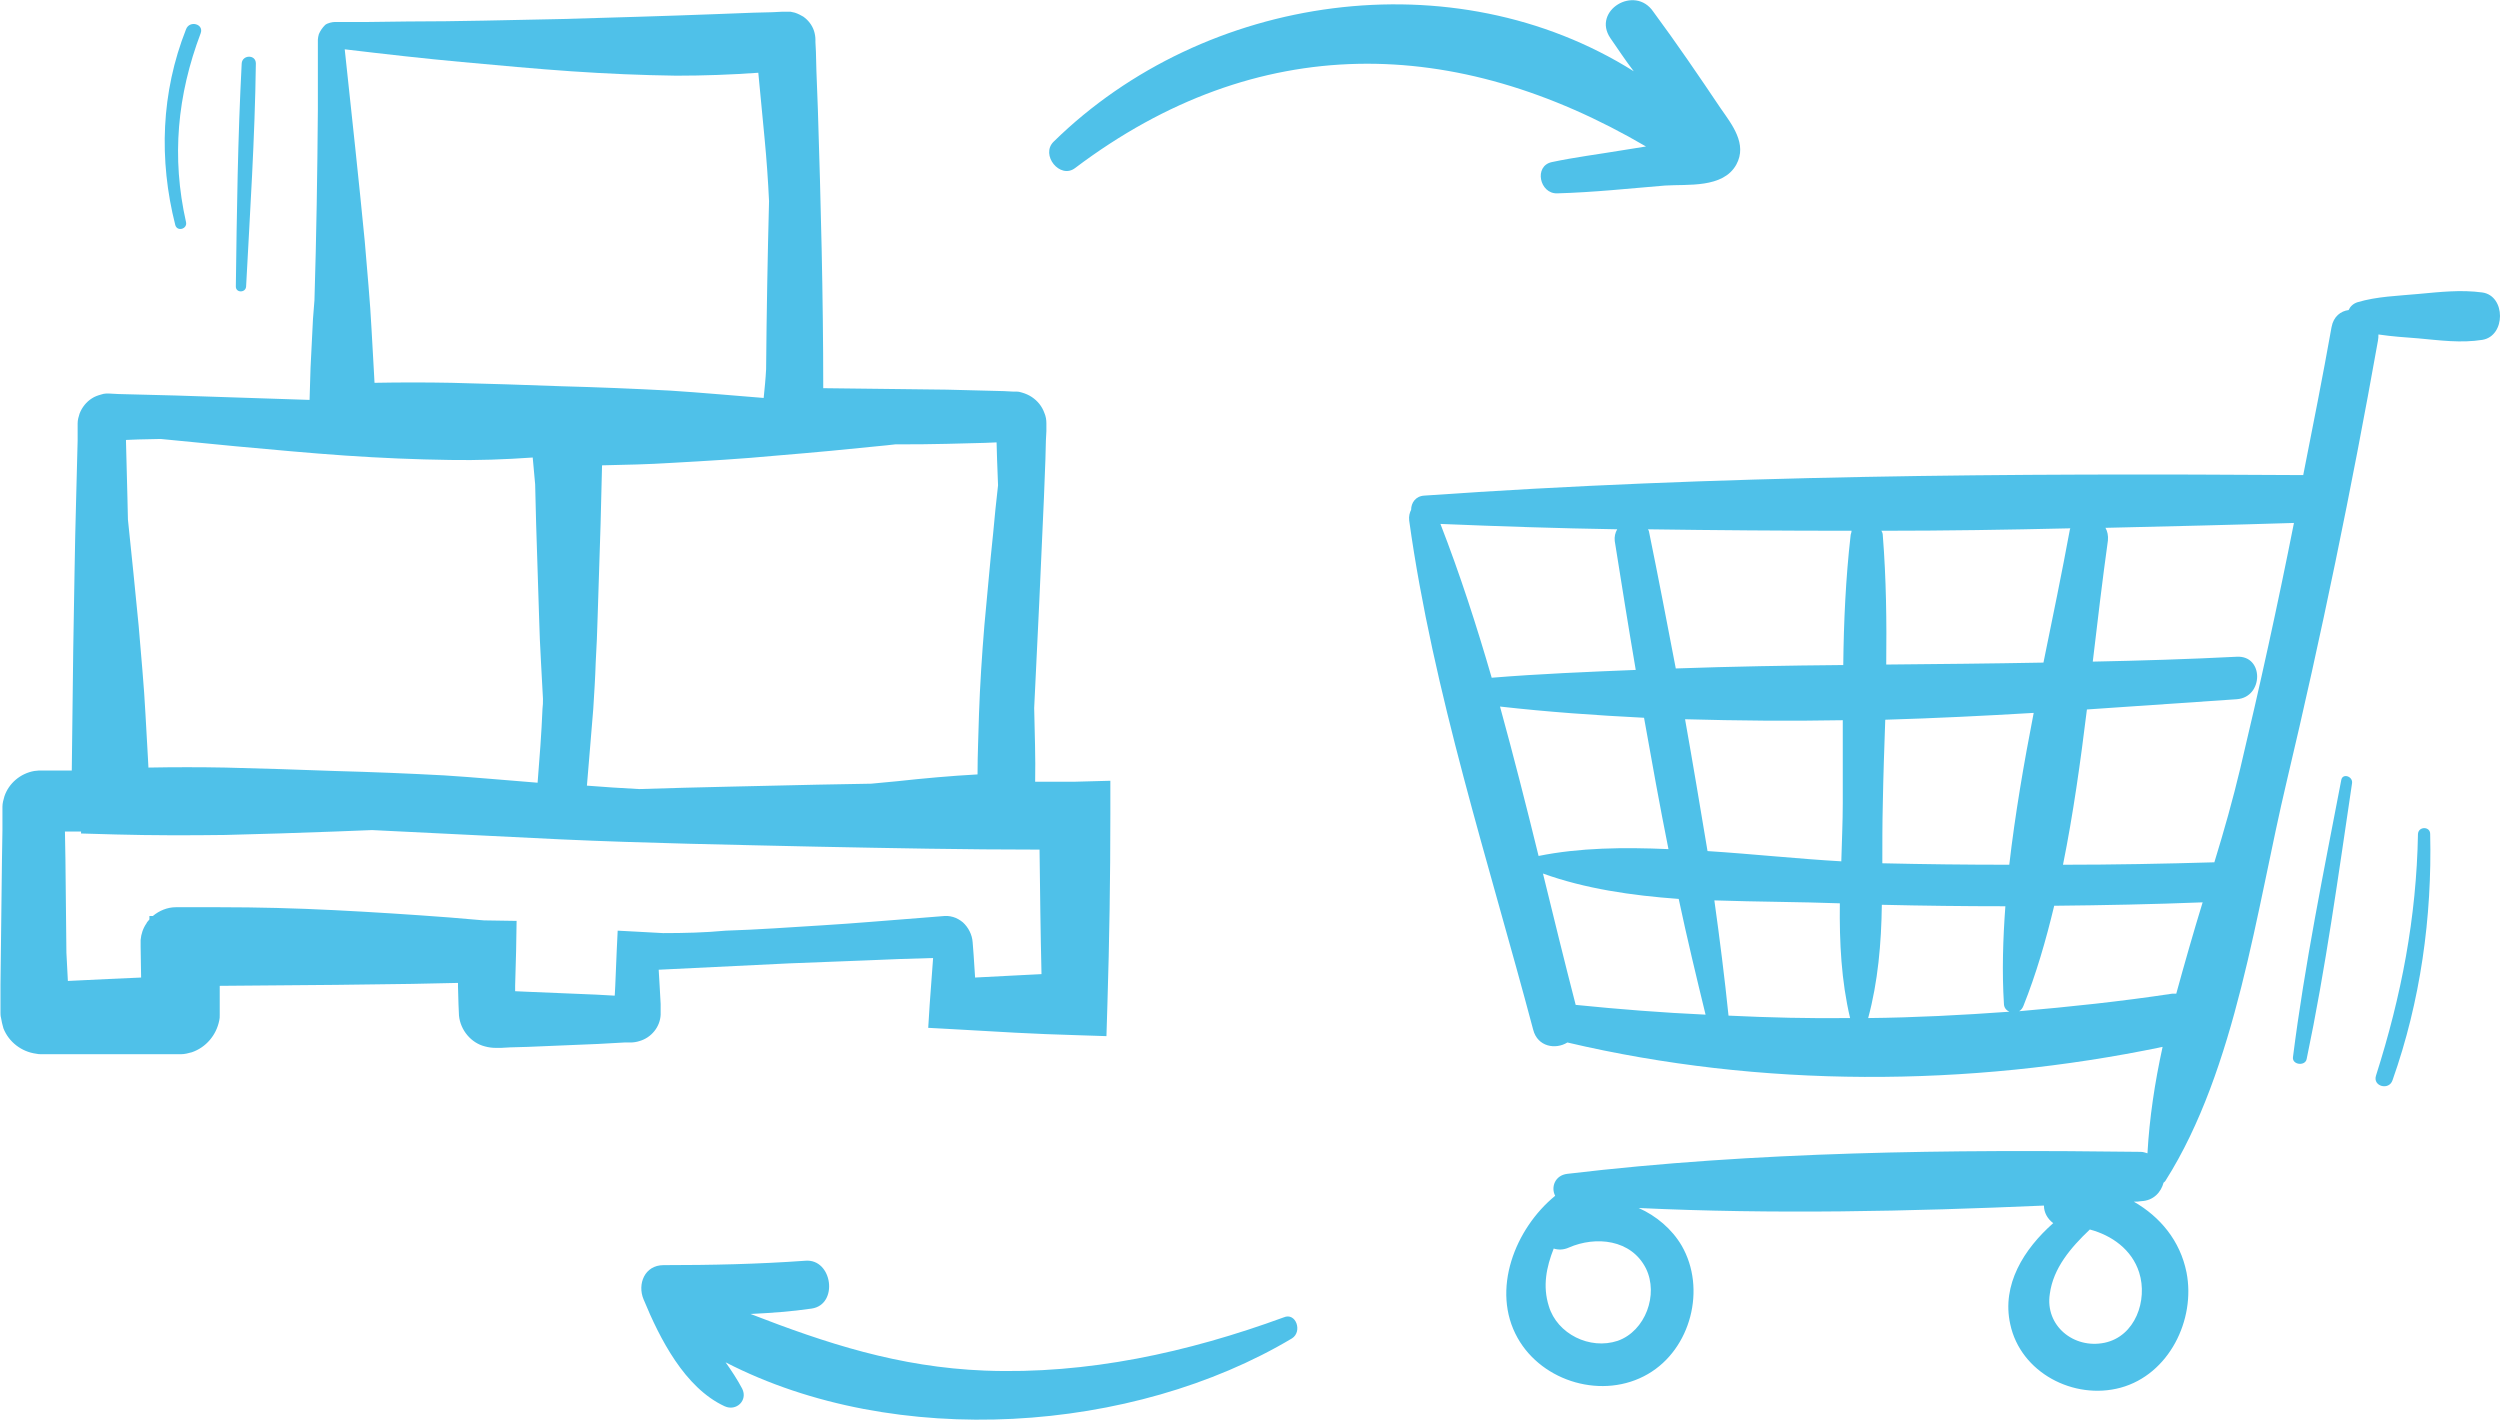
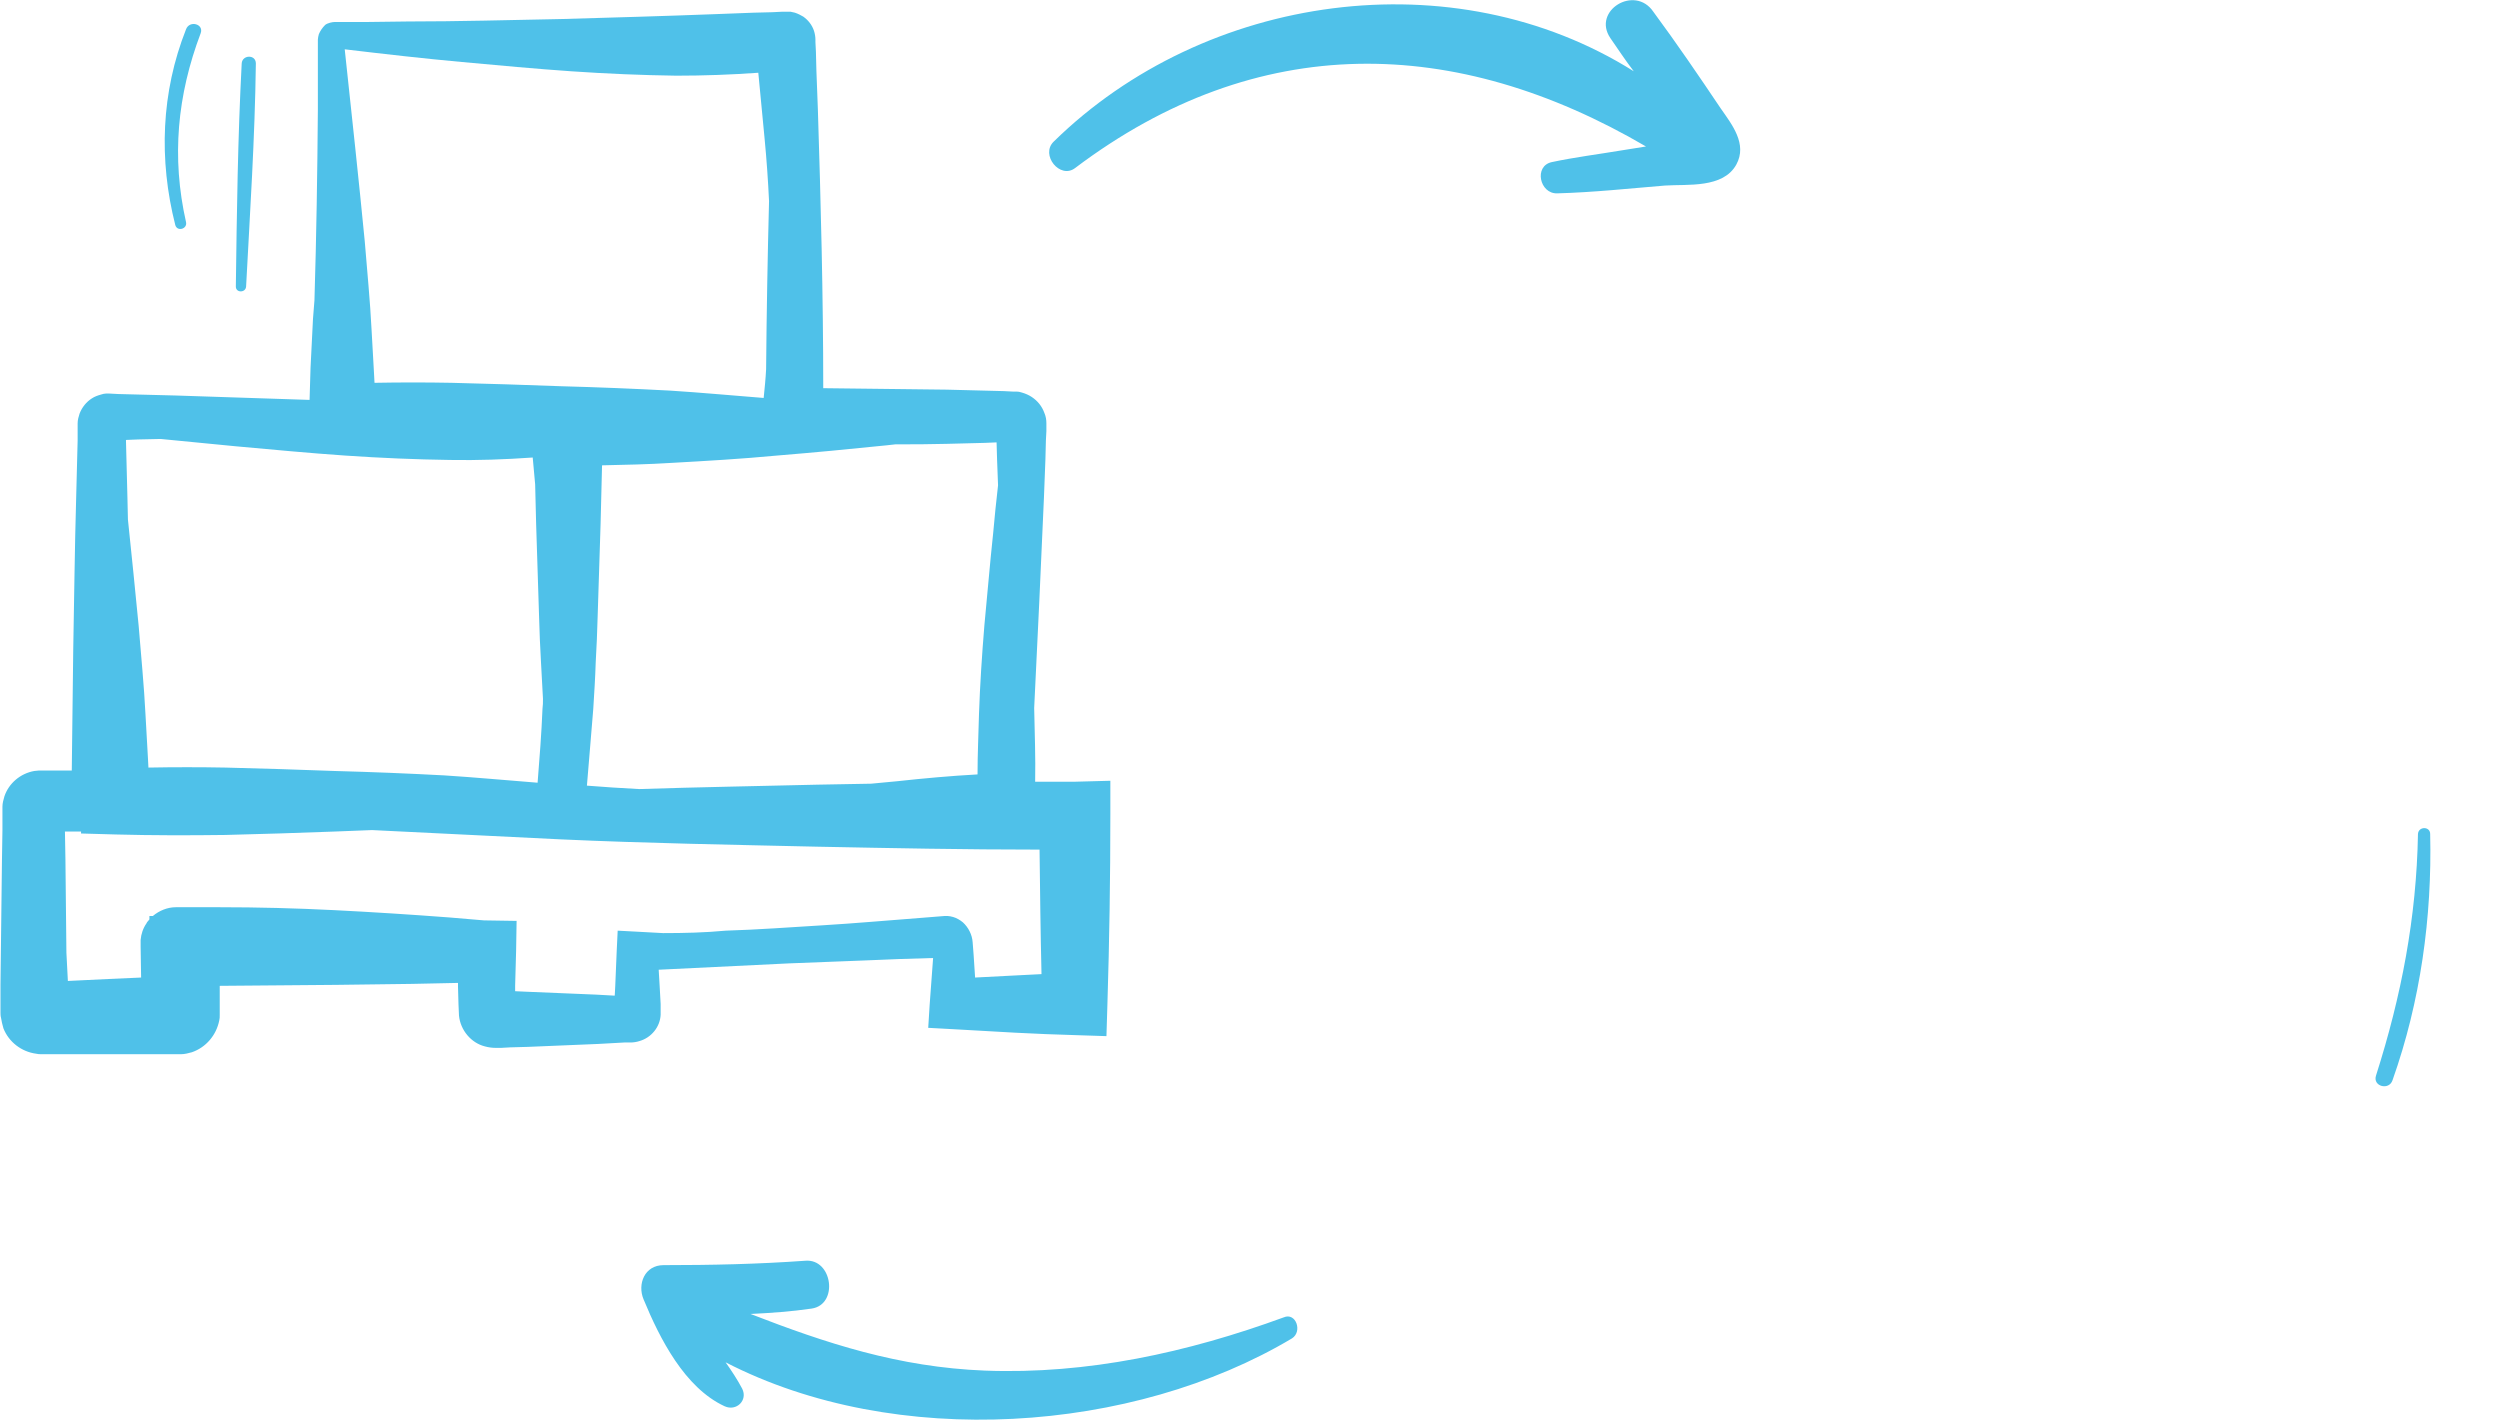
<svg xmlns="http://www.w3.org/2000/svg" version="1.1" id="Vrstva_1" x="0px" y="0px" viewBox="0 0 512 291" style="enable-background:new 0 0 512 291;" xml:space="preserve">
  <style type="text/css">
	.st0{fill:#4FC1E9;}
</style>
  <g>
    <g>
-       <path class="st0" d="M508.4,59.9c-4.4-0.6-8.7-0.1-13.1,0.3c-4.2,0.4-8.5,0.5-12.5,1.7c-0.9,0.3-1.5,0.9-1.8,1.6    c-1.6,0.2-3.1,1.3-3.5,3.5c-1.8,10.1-3.8,20.2-5.8,30.3c-59.8-0.4-120.3,0-180,4.2c-1.8,0.1-2.7,1.5-2.7,2.9    c-0.3,0.6-0.5,1.3-0.4,2.2c4.9,35.2,16.3,70,25.4,104.3c0.9,3.5,4.6,4.1,7,2.6c39.5,9.3,82.1,9.2,121.9,0.9    c-1.6,7.3-2.7,14.6-3.1,21.8c-0.4-0.1-0.8-0.3-1.4-0.3c-39-0.5-78.7-0.1-117.4,4.5c-2.6,0.3-3.4,2.8-2.5,4.5    c-8.2,6.7-13.2,19.3-7.7,29.1c5.1,9.1,17.6,12.7,26.7,7.4c8.8-5.1,12-17.5,6.9-26.3c-2-3.4-5.2-6.1-8.8-7.7    c27.6,1.3,55.4,0.7,83-0.5c0,1.4,0.7,2.7,1.9,3.6c-6,5.3-10.6,12.6-8.8,20.7c2.1,9.9,13,15.6,22.6,13c9.9-2.7,15.4-13.9,13.5-23.6    c-1.3-6.5-5.4-11.4-10.8-14.5c0.5,0,1,0,1.5-0.1c2.6-0.1,4.1-1.9,4.6-3.8c0.1-0.1,0.3-0.2,0.4-0.4c14.5-22.9,18.6-55.6,24.8-81.7    c7.1-29.9,13.3-60,18.7-90.3c0.1-0.5,0.1-0.9,0.1-1.3c2.7,0.4,5.5,0.6,8.2,0.8c4.4,0.4,8.7,1,13.1,0.3    C513.2,68.8,513.2,60.6,508.4,59.9z M295,107.3c12,0.5,24.1,0.9,36.2,1.1c-0.4,0.7-0.6,1.5-0.5,2.4c1.4,8.8,2.8,17.6,4.3,26.4    c-9.9,0.4-19.7,0.8-29.5,1.6C302.4,128.1,299,117.6,295,107.3z M315.1,175.3c-2.5-10.2-5.1-20.4-7.9-30.6    c9.7,1.1,19.6,1.8,29.5,2.3c1.6,9,3.2,17.9,5,26.9C332.5,173.5,323.5,173.6,315.1,175.3z M322.7,205.8c-2.3-8.9-4.5-17.9-6.7-26.9    c8.6,3.1,18.1,4.5,27.8,5.2c1.7,8,3.6,15.9,5.5,23.7C340.5,207.4,331.6,206.7,322.7,205.8z M345.1,147.3    c10.7,0.3,21.5,0.4,32.3,0.2c0,5.7,0,11.4,0,17c0,3.9-0.2,7.9-0.3,11.9c-8.8-0.5-18.1-1.5-27.4-2.1    C348.2,165.3,346.7,156.3,345.1,147.3z M354,208c-0.8-7.8-1.8-15.7-2.9-23.6c8.8,0.3,17.5,0.3,25.7,0.6c-0.1,8,0.3,15.9,2.1,23.5    C370.6,208.6,362.3,208.4,354,208z M379,109.7c-1,8.8-1.4,17.6-1.5,26.5c-11.4,0.1-22.9,0.3-34.3,0.7c-1.8-9.4-3.6-18.8-5.5-28.1    c0-0.1-0.1-0.2-0.2-0.4c13.9,0.2,27.8,0.3,41.7,0.3C379.2,109.1,379,109.4,379,109.7z M337.1,259.8c2.6,5.3-0.1,12.8-5.8,14.8    c-5.7,1.9-12.4-1.4-14.1-7.1c-1.3-4.1-0.5-8,1-11.8c0.9,0.3,2,0.3,3.1-0.2C326.8,253.1,334.1,253.8,337.1,259.8z M438.1,260.6    c1.8,5.7-0.8,13.1-7.1,14.4c-6.3,1.3-12.2-3.5-11.2-10c0.7-5.3,4.3-9.5,8.2-13.2C432.5,253,436.6,255.9,438.1,260.6z M424,108.2    c0,0.1-0.1,0.2-0.1,0.3c-1.6,8.7-3.5,17.9-5.4,27.2c-10.7,0.2-21.5,0.3-32.2,0.4c0.1-8.8,0-17.6-0.7-26.4c0-0.4-0.1-0.7-0.3-1    C398.3,108.7,411.2,108.5,424,108.2z M411.5,177.1c-8.7,0-17.3-0.1-26-0.3c0-4.1,0-8.2,0.1-12.2c0.1-5.7,0.3-11.5,0.5-17.2    c10.2-0.3,20.3-0.8,30.4-1.4C414.5,156.3,412.7,166.7,411.5,177.1z M385.4,185.3c8.4,0.2,16.9,0.3,25.3,0.3    c-0.5,6.8-0.7,13.5-0.3,19.9c0,0.9,0.5,1.4,1.1,1.7c-9.7,0.7-19.3,1.2-28.9,1.3C384.6,201.1,385.3,193.2,385.4,185.3z     M445.7,203.5c-0.3,0-0.6,0-0.8,0c-10.6,1.6-21,2.7-31.4,3.6c0.4-0.2,0.7-0.6,0.9-1.1c2.6-6.5,4.6-13.4,6.3-20.5    c10.1-0.1,20.3-0.3,30.4-0.7C449.2,191,447.4,197.3,445.7,203.5z M458.8,157.4c-1.5,6.3-3.3,12.7-5.3,19.2    c-10.3,0.3-20.7,0.5-31,0.5c2.1-10.4,3.6-21.2,4.9-31.8c10.3-0.7,20.6-1.4,30.7-2.1c5.5-0.4,5.6-9,0-8.7c-9.8,0.5-19.6,0.8-29.5,1    c1-8.5,2-16.9,3.1-24.8c0.1-1-0.1-1.9-0.5-2.6c12.9-0.3,25.8-0.6,38.6-1C466.5,123.8,462.8,140.6,458.8,157.4z" />
-     </g>
+       </g>
    <g>
      <path class="st0" d="M264.6,274.1c-32.5,19.4-81.1,22.9-116,4.9c1.2,1.7,2.4,3.5,3.4,5.4c1.2,2.4-1.2,4.7-3.6,3.6    c-8.2-3.8-13.3-13.9-16.6-21.9c-1.3-3.1,0.2-7,4.1-7c9.7,0,19.3-0.2,29-0.9c5.6-0.5,6.9,9,1.3,9.8c-4.1,0.6-8.3,0.9-12.5,1.1    c15.5,6,30.3,10.9,48,11.6c21,0.8,41.5-3.7,61.2-10.9C265.4,268.7,266.8,272.7,264.6,274.1z" />
    </g>
    <g>
      <path class="st0" d="M329.8,7.8c1.6,2.3,3.1,4.6,4.8,6.8C297.7-8.6,246.8-1.4,215.8,29c-2.8,2.7,1.3,7.8,4.4,5.4    C257.6,6.2,298.1,7.2,337.1,30c-1.7,0.3-3.3,0.5-5,0.8c-4.8,0.8-9.6,1.4-14.3,2.4c-3.7,0.8-2.5,6.5,1.1,6.4    c7.4-0.2,14.8-1,22.1-1.6c4.6-0.3,11.9,0.6,14.6-4.3c2.3-4.2-0.9-8.2-3.2-11.5c-4.5-6.7-9-13.3-13.8-19.8    C334.8-3.2,326,2.2,329.8,7.8z" />
    </g>
    <g>
      <path class="st0" d="M49.5,13c-0.8,15.2-1,30.5-1.2,45.7c0,1.3,2,1.3,2.1,0c0.8-15.2,1.8-30.4,2-45.7C52.4,11.1,49.6,11.2,49.5,13    z" />
    </g>
    <g>
      <path class="st0" d="M38.1,6c-5.1,12.9-5.6,26.7-2.2,40.1c0.4,1.4,2.5,0.8,2.2-0.6c-3-13.3-1.8-26,3-38.7    C41.8,4.9,38.8,4.1,38.1,6z" />
    </g>
    <g>
-       <path class="st0" d="M479.5,159.7c-3.6,18.8-7.5,37.8-9.9,56.8c-0.2,1.6,2.5,1.9,2.8,0.4c3.9-18.6,6.5-37.7,9.3-56.5    C481.9,159,479.8,158.3,479.5,159.7z" />
-     </g>
+       </g>
    <g>
      <path class="st0" d="M497.7,170.8c0-1.6-2.4-1.6-2.5,0c-0.3,17.1-3.4,33.2-8.6,49.5c-0.7,2.2,2.7,3.1,3.4,0.9    C495.7,205.1,498.1,187.9,497.7,170.8z" />
    </g>
    <path class="st0" d="M220,160.1c-2.7,0-5.4,0-8,0c0.1-5-0.1-10-0.2-15.1c0.7-14.4,1.4-28.8,2-43.1l0.3-7.8l0.1-3.9l0.1-1.9l0-1   l0-0.6c0-0.7-0.1-1.4-0.4-2.1c-0.5-1.4-1.4-2.5-2.6-3.3c-0.6-0.4-1.3-0.7-2-0.9c-0.3-0.1-0.7-0.2-1.1-0.2l-0.5,0l-0.2,0l-1.9-0.1   l-3.9-0.1l-7.8-0.2c-8.4-0.1-16.8-0.2-25.3-0.3c0-19-0.5-38.1-1.1-57.1l-0.3-7.9l-0.1-3.9l-0.1-2l0-0.5c0-0.5-0.1-1.2-0.3-1.8   c-0.4-1.2-1.2-2.2-2.2-2.9c-0.5-0.3-1.1-0.6-1.7-0.8c-0.3-0.1-0.6-0.1-0.9-0.2c-0.3,0-0.7,0-0.7,0l-1,0l-2,0.1l-3.9,0.1l-7.9,0.3   c-10.5,0.4-21,0.7-31.5,1c-10.5,0.2-21,0.5-31.5,0.5l-7.9,0.1l-3.9,0l-2,0l-1,0c-0.5,0-1.5,0.2-2,0.6C66,5.7,65.6,6.3,65.3,7   c-0.1,0.4-0.2,0.8-0.2,1.1l0,0.5l0,2l0,3.9l0,7.9c-0.1,13-0.3,26-0.7,39.1c-0.1,1.3-0.2,2.5-0.3,3.8l-0.5,10l-0.2,6.6L36,81   l-7.8-0.2l-3.9-0.1l-1.9-0.1l-0.2,0l-0.5,0c-0.3,0-0.7,0.1-1,0.2c-0.7,0.2-1.3,0.4-1.9,0.8c-1.1,0.7-2,1.8-2.5,3.1   c-0.2,0.6-0.4,1.3-0.4,2l0,0.6l0,1l0,1.9l-0.1,3.9l-0.2,7.8c-0.3,10.4-0.4,20.7-0.6,31.1l-0.3,24.8l-0.2,0l-3.2,0l-1.6,0l-0.8,0   l-0.4,0l-0.5,0c-0.3,0-0.7,0.1-1,0.1c-2.8,0.5-5.2,2.5-6.1,5.2c-0.2,0.7-0.4,1.4-0.4,2.1l0,0.8l0,0.8l0,3.2l-0.1,6.3l-0.3,25.3   l0,3.2l0,1.6l0,0.8l0,0.2c0,0.1,0,0.7,0.1,1c0.1,0.7,0.3,1.5,0.5,2.2c1.1,2.8,3.7,4.8,6.7,5.2c0.4,0.1,0.7,0.1,1.1,0.1l0.3,0l0.4,0   l0.8,0l3.2,0l12.7,0l6.3,0l3.2,0l0.8,0l0.2,0l0.7,0c0.7,0,1.5-0.2,2.2-0.4c2.9-1,5-3.5,5.6-6.5c0.1-0.4,0.1-0.7,0.1-1.1l0-0.6   l0-0.4l0-0.8l0-1.6l0-2.6l23.9-0.2l15.5-0.2l9.4-0.2l0,0.8l0.1,3.6l0.1,2.3c0.3,3,2.5,5.6,5.3,6.3c0.7,0.2,1.5,0.3,2.1,0.3l0.4,0   l0.9,0l1.8-0.1l3.6-0.1l7.2-0.3c2.4-0.1,4.8-0.2,7.2-0.3l3.6-0.2l1.8-0.1l0.9,0l0.4,0c0.5,0,1.2-0.1,1.8-0.3   c2.4-0.7,4.2-2.9,4.3-5.4c0-0.8,0-0.7,0-0.9l0-0.4l0-0.9l-0.2-3.6l-0.2-3.4l26.7-1.3l15.5-0.6c4.7-0.2,9.4-0.4,14-0.5l-0.7,9.5   l-0.3,4.8l5.5,0.3l12.4,0.7c4.1,0.2,8.3,0.4,12.4,0.5l6.2,0.2l0.2-6.6c0.4-12.9,0.6-25.8,0.6-38.7l0-7L220,160.1z M135.8,191.1   l-5.5-0.3l-3.8-0.2l-0.2,4.2L126,202l-0.1,1.9l-0.2,0l-3.6-0.2c-2.4-0.1-4.8-0.2-7.2-0.3l-7.2-0.3l-2.2-0.1l0-1.1l0.2-7.2l0.1-6.1   l-6.3-0.1l-0.3,0l-1.2-0.1l-5.9-0.5c-7.9-0.6-15.7-1.1-23.6-1.5c-7.9-0.4-15.7-0.6-23.6-0.6l-5.9,0l-3,0c-1.7,0-3.4,0.7-4.7,1.8   l-0.7,0l0,0.7c-0.2,0.3-0.5,0.5-0.6,0.8c-0.7,1-1.1,2.2-1.2,3.4l0,0.4l0,0.3l0,0.2l0,0.4c0,2.1,0.1,4.3,0.1,6.4   c-2.2,0.1-4.5,0.2-6.7,0.3c-2.8,0.1-5.5,0.3-8.3,0.4l-0.3-5.8l-0.2-19.1l-0.1-5.7l1,0l2.3,0l0,0.4l7.1,0.2   c7.5,0.2,14.9,0.2,22.4,0.1c7.5-0.2,14.9-0.4,22.4-0.7c2.6-0.1,5.1-0.2,7.7-0.3c12.9,0.6,25.7,1.3,38.6,1.9   c17.5,0.8,35,1.1,52.5,1.5c15.2,0.3,30.4,0.6,45.6,0.6c0.1,8.5,0.2,17,0.4,25.5c-2,0.1-3.9,0.2-5.9,0.3l-7.7,0.4l-0.3-4.6l-0.2-2.6   c-0.1-1.6-0.9-3.1-2-4.1c-0.6-0.5-1.3-0.9-2-1.1c-0.4-0.1-0.8-0.2-1.1-0.2l-0.5,0l-0.2,0l-5,0.4c-6.6,0.5-13.3,1.1-19.9,1.5   c-6.6,0.4-13.3,0.9-19.9,1.1C144.4,191,140.1,191.1,135.8,191.1z M193.9,90.9l7.8-0.2l2.4-0.1l0.1,3.5l0.2,5.3   c-0.4,3.3-0.7,6.6-1,9.8c-0.7,6.5-1.2,12.8-1.8,18.9c-0.5,6.1-0.9,12.2-1.1,18.1c-0.1,4.1-0.3,8.2-0.3,12.4   c-5.5,0.3-11,0.8-16.5,1.4c-1.8,0.2-3.5,0.3-5.3,0.5c-3.7,0.1-7.3,0.1-11,0.2c-12.2,0.3-24.3,0.5-36.5,0.9   c-3.6-0.2-7.1-0.4-10.7-0.7c0.4-5.2,0.9-10.4,1.3-15.7c0.2-3.2,0.4-6.3,0.5-9.5c0.2-3.2,0.3-6.3,0.4-9.5l0.6-18.9   c0.1-4,0.2-8,0.3-12c4.7-0.1,9.5-0.2,14.2-0.5c7.1-0.4,14.2-0.8,21.6-1.5c7.3-0.6,14.8-1.3,22.5-2.1l1.8-0.2   C187,91,190.4,91,193.9,90.9z M155.3,14.9l1.3,13.6c0.4,4.2,0.7,8.4,0.9,12.7c-0.3,11.5-0.5,22.9-0.6,34.4c-0.1,2-0.3,3.9-0.5,5.9   c-6.4-0.5-12.8-1.1-19.1-1.5c-7.5-0.4-14.9-0.7-22.4-0.9c-7.5-0.3-14.9-0.5-22.4-0.7c-5.3-0.1-10.5-0.1-15.8,0l-0.1-1.9l-0.5-8.9   c-0.3-6-0.9-12-1.4-18.2c-1.2-12.4-2.6-25.3-4.1-39.3c8.4,1,16.3,1.9,24,2.6c7.7,0.7,15.1,1.4,22.4,1.9c7.3,0.5,14.4,0.8,21.5,0.9   C144.1,15.5,149.7,15.3,155.3,14.9z M48.3,91.4c7.7,0.7,15.1,1.4,22.4,1.9c7.3,0.5,14.4,0.8,21.5,0.9c5.6,0.1,11.2-0.1,16.9-0.5   l0.5,5.5c0.1,2.7,0.1,5.4,0.2,8.1l0.6,18.9c0.1,3.2,0.2,6.3,0.4,9.5c0.1,2.5,0.3,4.9,0.4,7.4c0,0.7,0,1.4-0.1,2.1   c-0.2,5-0.6,10.1-1,15.1c-6.4-0.5-12.8-1.1-19.1-1.5c-7.5-0.4-14.9-0.7-22.4-0.9c-7.5-0.3-14.9-0.5-22.4-0.7   c-5.3-0.1-10.5-0.1-15.8,0l-0.1-1.9l-0.5-8.9c-0.3-6-0.9-12-1.4-18.2c-0.7-7.1-1.4-14.3-2.2-21.8c0-1.5-0.1-2.9-0.1-4.4l-0.2-7.8   l-0.1-3.9l0-0.2l2.5-0.1l4.6-0.1C38.1,90.4,43.3,90.9,48.3,91.4z" />
  </g>
</svg>